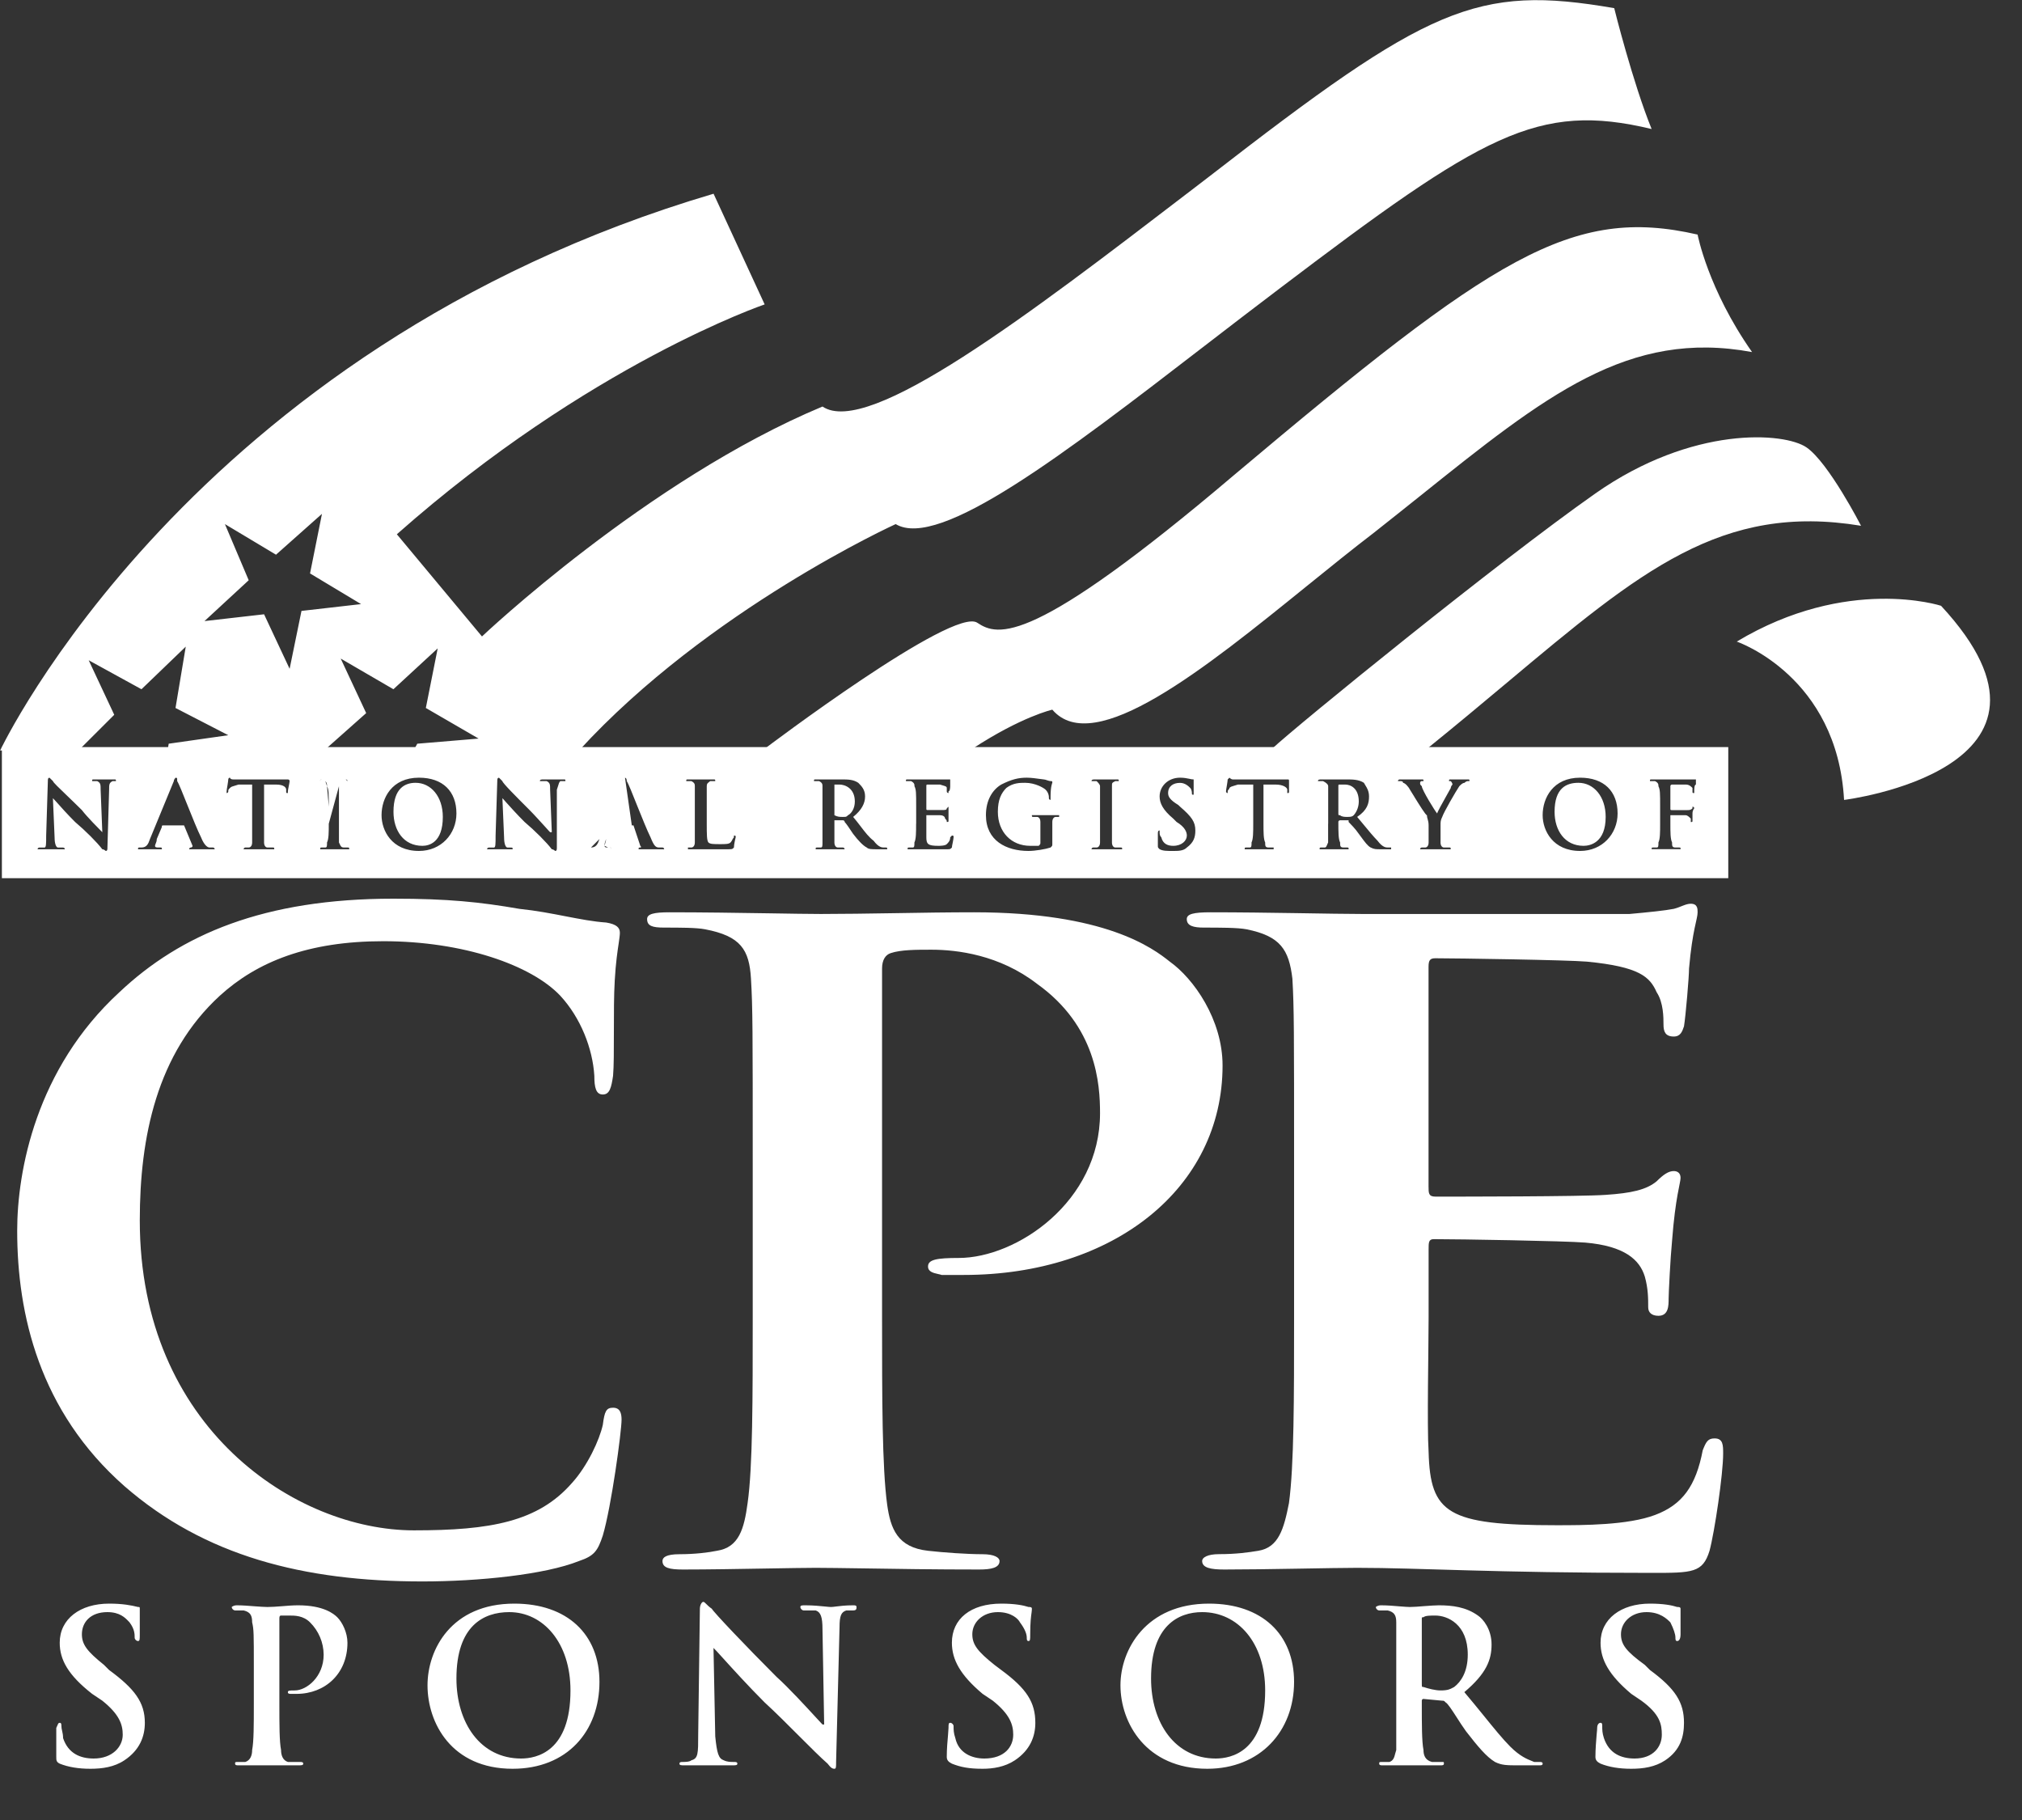
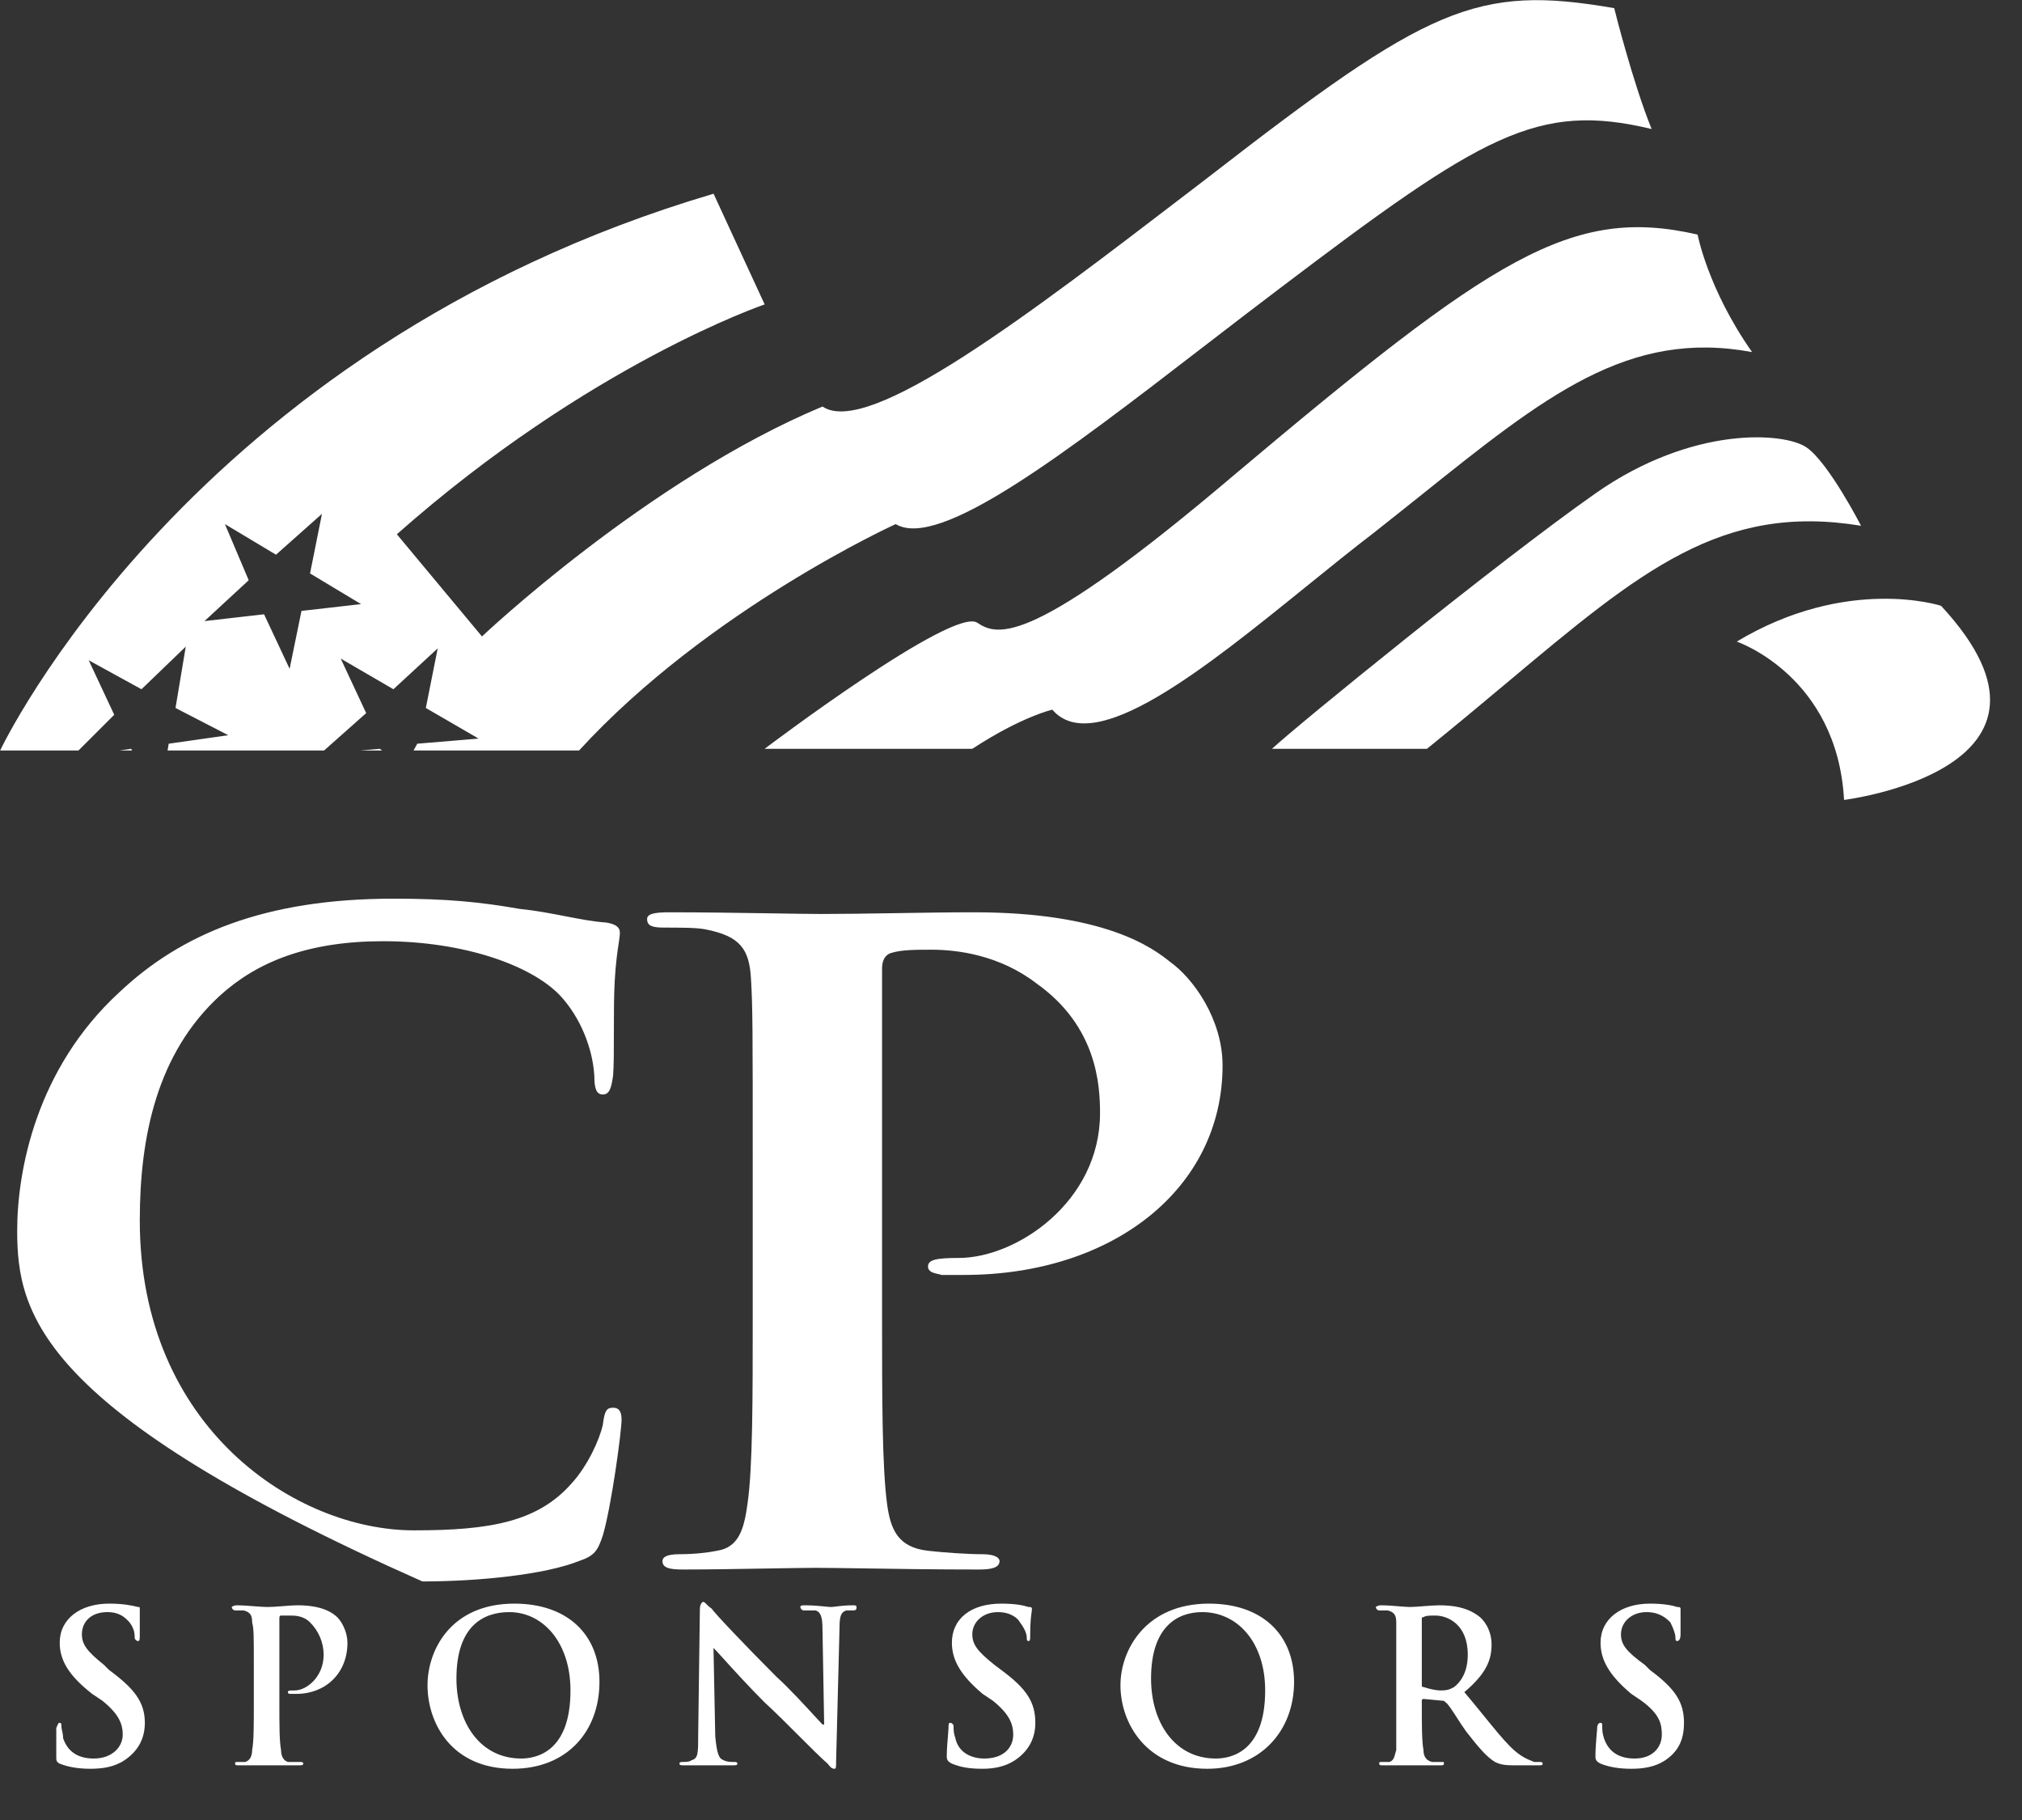
<svg xmlns="http://www.w3.org/2000/svg" width="30" height="27" viewBox="0 0 30 27" fill="none">
  <rect x="0" y="0" width="30" height="27" fill="#333333" stroke="none" />
  <path fill-rule="evenodd" clip-rule="evenodd" d="M24.505 1.914C22.813 1.51 22.004 1.99 18.973 4.289C18.605 4.567 18.239 4.849 17.879 5.126L17.879 5.126C15.795 6.731 13.935 8.162 13.289 7.775C13.289 7.775 10.511 9.038 8.591 11.134H6.136L6.191 11.033L7.101 10.957L6.318 10.503L6.494 9.619L5.837 10.225L5.055 9.77L5.433 10.579L4.808 11.134H2.486L2.503 11.033L3.387 10.907L2.604 10.503L2.756 9.593L2.099 10.225L1.316 9.795L1.695 10.604L1.164 11.134H0.002C0.002 11.134 2.806 5.173 10.587 2.874L11.345 4.516C11.345 4.516 8.743 5.4 5.888 7.926L7.151 9.442C7.151 9.442 9.601 7.118 12.203 6.031C12.883 6.493 15.265 4.668 17.647 2.844L17.938 2.621C21.196 0.095 21.903 -0.233 23.95 0.121C23.949 0.121 24.227 1.232 24.505 1.914ZM1.771 11.134H1.96L1.947 11.109L1.771 11.134ZM5.341 11.134H5.67L5.636 11.109L5.341 11.134ZM21.061 7.365C22.934 5.865 24.16 4.883 25.995 5.223C25.339 4.289 25.187 3.48 25.187 3.48C23.318 3.051 22.156 3.809 18.316 7.042C15.31 9.594 14.805 9.442 14.502 9.24C14.148 8.987 11.344 11.109 11.344 11.109H14.426C15.159 10.629 15.613 10.528 15.613 10.528C16.231 11.249 17.876 9.919 19.393 8.691L19.393 8.691L19.393 8.691C19.735 8.414 20.071 8.143 20.387 7.901C20.622 7.716 20.845 7.537 21.061 7.365ZM21.171 11.109C21.6 10.763 21.992 10.434 22.358 10.128C24.339 8.468 25.544 7.459 27.612 7.8C27.612 7.8 27.132 6.865 26.804 6.638C26.476 6.411 25.111 6.31 23.671 7.32C22.232 8.33 19.251 10.755 18.872 11.109H21.171V11.109ZM28.799 8.987C31.048 11.412 27.36 11.867 27.36 11.867C27.259 10.034 25.785 9.524 25.768 9.518L25.768 9.518C27.41 8.533 28.799 8.987 28.799 8.987ZM10.725 24.597L10.725 24.597L10.725 24.597C10.87 24.757 11.101 25.012 11.344 25.255C11.509 25.406 11.692 25.59 11.859 25.757L11.859 25.757C12.026 25.924 12.178 26.076 12.279 26.164C12.285 26.17 12.291 26.178 12.297 26.186C12.318 26.211 12.341 26.24 12.38 26.24C12.405 26.24 12.405 26.215 12.405 26.139L12.456 24.143C12.456 23.967 12.481 23.916 12.557 23.891H12.658C12.708 23.891 12.708 23.866 12.708 23.84C12.708 23.815 12.683 23.815 12.658 23.815C12.543 23.815 12.46 23.826 12.402 23.833C12.371 23.837 12.347 23.84 12.329 23.84C12.312 23.84 12.282 23.837 12.243 23.833L12.243 23.833H12.243L12.243 23.833L12.243 23.833L12.243 23.833L12.243 23.833C12.17 23.826 12.066 23.815 11.95 23.815C11.9 23.815 11.875 23.815 11.875 23.84C11.875 23.866 11.9 23.891 11.925 23.891H12.102C12.178 23.916 12.203 23.992 12.203 24.169L12.228 25.583H12.203C12.191 25.571 12.158 25.535 12.111 25.484C11.967 25.327 11.693 25.029 11.521 24.876C11.066 24.421 10.587 23.916 10.561 23.866C10.523 23.84 10.498 23.815 10.479 23.796C10.46 23.777 10.447 23.764 10.435 23.764C10.41 23.764 10.384 23.815 10.384 23.866L10.359 25.735C10.359 26.012 10.359 26.088 10.258 26.114C10.233 26.139 10.157 26.139 10.132 26.139C10.106 26.139 10.081 26.139 10.081 26.164C10.081 26.189 10.106 26.189 10.157 26.189H10.864C10.915 26.189 10.94 26.189 10.94 26.164C10.94 26.139 10.915 26.139 10.889 26.139C10.839 26.139 10.789 26.139 10.738 26.114C10.662 26.088 10.637 26.012 10.612 25.76L10.586 24.447C10.61 24.47 10.659 24.524 10.725 24.597ZM1.846 26.114C1.695 26.215 1.518 26.24 1.341 26.24C1.164 26.24 1.013 26.215 0.886 26.164C0.835 26.139 0.835 26.113 0.835 26.063V25.634C0.843 25.619 0.848 25.606 0.852 25.596C0.863 25.57 0.868 25.558 0.886 25.558C0.911 25.558 0.911 25.583 0.911 25.608C0.911 25.631 0.916 25.654 0.922 25.679C0.929 25.709 0.936 25.743 0.936 25.785C1.012 26.012 1.189 26.088 1.391 26.088C1.669 26.088 1.821 25.912 1.821 25.735C1.821 25.583 1.77 25.432 1.518 25.23L1.366 25.128C1.012 24.851 0.886 24.623 0.886 24.37C0.886 24.017 1.189 23.79 1.619 23.79C1.821 23.79 1.947 23.815 2.048 23.84C2.061 23.84 2.067 23.84 2.07 23.843C2.074 23.846 2.074 23.853 2.074 23.866V24.244C2.074 24.32 2.074 24.345 2.048 24.345C2.023 24.345 1.998 24.32 1.998 24.295C1.998 24.244 1.998 24.169 1.922 24.068L1.907 24.052C1.856 23.999 1.777 23.916 1.593 23.916C1.341 23.916 1.215 24.068 1.215 24.244C1.215 24.396 1.291 24.497 1.543 24.699L1.619 24.775C1.998 25.053 2.149 25.255 2.149 25.558C2.149 25.76 2.074 25.962 1.846 26.114ZM3.741 25.962C3.766 25.836 3.766 25.583 3.766 25.28H3.766V24.725C3.766 24.245 3.766 24.169 3.741 24.068C3.741 23.967 3.716 23.916 3.615 23.891H3.488C3.461 23.889 3.44 23.867 3.438 23.84C3.438 23.84 3.463 23.815 3.514 23.815C3.597 23.815 3.696 23.823 3.785 23.83C3.857 23.835 3.923 23.84 3.968 23.84C4.028 23.84 4.1 23.835 4.175 23.829L4.175 23.829L4.175 23.829H4.175H4.175L4.175 23.829L4.175 23.829C4.258 23.822 4.344 23.815 4.423 23.815C4.802 23.815 4.953 23.942 5.004 23.992C5.08 24.068 5.155 24.22 5.155 24.371C5.155 24.826 4.827 25.129 4.398 25.129H4.322C4.297 25.129 4.271 25.129 4.271 25.104C4.271 25.078 4.297 25.078 4.373 25.078C4.549 25.078 4.802 24.876 4.802 24.548C4.801 24.367 4.728 24.195 4.6 24.068C4.499 23.967 4.373 23.967 4.297 23.967H4.17C4.145 23.967 4.145 23.992 4.145 24.017V25.28C4.145 25.583 4.145 25.836 4.17 25.962C4.17 26.038 4.195 26.114 4.271 26.139H4.448C4.473 26.139 4.499 26.139 4.499 26.164C4.499 26.189 4.473 26.189 4.423 26.189H3.539C3.513 26.189 3.488 26.189 3.488 26.164C3.488 26.154 3.488 26.148 3.491 26.145C3.496 26.139 3.508 26.139 3.539 26.139H3.64C3.716 26.114 3.741 26.038 3.741 25.962ZM7.606 26.24C8.414 26.24 8.894 25.684 8.894 24.951C8.894 24.244 8.414 23.79 7.631 23.79C6.696 23.79 6.343 24.472 6.343 25.002C6.343 25.558 6.697 26.24 7.606 26.24ZM6.772 24.901C6.772 25.558 7.126 26.088 7.732 26.088C7.959 26.088 8.465 25.988 8.464 25.078C8.464 24.371 8.06 23.916 7.555 23.916C7.176 23.916 6.772 24.118 6.772 24.901ZM15.058 26.114C14.906 26.215 14.729 26.24 14.578 26.24C14.375 26.24 14.249 26.215 14.123 26.164C14.073 26.139 14.047 26.113 14.047 26.063C14.047 25.948 14.058 25.822 14.066 25.734C14.07 25.687 14.073 25.651 14.073 25.634C14.073 25.583 14.073 25.558 14.098 25.558C14.123 25.558 14.148 25.583 14.148 25.608C14.148 25.659 14.148 25.709 14.174 25.785C14.224 26.012 14.426 26.088 14.603 26.088C14.906 26.088 15.033 25.912 15.033 25.735C15.033 25.583 14.982 25.432 14.73 25.23L14.578 25.128C14.249 24.851 14.123 24.623 14.123 24.37C14.123 24.017 14.401 23.79 14.856 23.79C15.058 23.79 15.184 23.815 15.26 23.84C15.285 23.84 15.31 23.84 15.31 23.866C15.31 23.881 15.308 23.899 15.305 23.924L15.305 23.924C15.297 23.979 15.285 24.07 15.285 24.244C15.285 24.32 15.285 24.345 15.26 24.345C15.234 24.345 15.234 24.32 15.234 24.295C15.234 24.244 15.209 24.169 15.133 24.068C15.108 24.017 15.007 23.916 14.805 23.916C14.578 23.916 14.426 24.068 14.426 24.244C14.426 24.396 14.502 24.497 14.755 24.699L14.856 24.775C15.234 25.053 15.361 25.255 15.361 25.558C15.361 25.76 15.285 25.962 15.058 26.114ZM17.912 26.24C18.695 26.24 19.2 25.684 19.2 24.951C19.2 24.244 18.721 23.79 17.938 23.79C17.003 23.79 16.624 24.472 16.624 25.002C16.624 25.558 17.003 26.24 17.912 26.24ZM17.078 24.901C17.078 25.558 17.432 26.088 18.038 26.088C18.266 26.088 18.771 25.988 18.771 25.078C18.771 24.371 18.367 23.916 17.836 23.916C17.483 23.916 17.078 24.118 17.078 24.901ZM20.716 25.28V25.962C20.71 25.979 20.706 25.996 20.701 26.013C20.687 26.069 20.674 26.119 20.615 26.139H20.514C20.483 26.139 20.471 26.139 20.466 26.145C20.463 26.148 20.463 26.154 20.463 26.164C20.463 26.189 20.489 26.189 20.514 26.189H21.372C21.398 26.189 21.423 26.189 21.423 26.164C21.423 26.152 21.423 26.145 21.42 26.142C21.417 26.139 21.41 26.139 21.398 26.139H21.246C21.145 26.114 21.12 26.038 21.12 25.962C21.095 25.836 21.095 25.583 21.095 25.28V25.23C21.095 25.23 21.095 25.204 21.12 25.204L21.398 25.23C21.409 25.23 21.415 25.23 21.42 25.232C21.428 25.234 21.434 25.24 21.448 25.255C21.48 25.271 21.541 25.366 21.614 25.479L21.614 25.479L21.614 25.479L21.614 25.479L21.614 25.479C21.657 25.546 21.704 25.619 21.751 25.684C21.928 25.912 22.055 26.064 22.181 26.139C22.282 26.189 22.358 26.189 22.534 26.189H22.838C22.863 26.189 22.888 26.189 22.888 26.164C22.888 26.139 22.863 26.139 22.838 26.139H22.762C22.752 26.134 22.741 26.13 22.726 26.124C22.663 26.099 22.552 26.056 22.408 25.912C22.295 25.799 22.162 25.635 22.009 25.446L22.009 25.446C21.921 25.338 21.827 25.222 21.726 25.103C22.055 24.825 22.13 24.623 22.13 24.396C22.13 24.169 22.004 24.017 21.928 23.967C21.751 23.84 21.549 23.815 21.347 23.815C21.297 23.815 21.215 23.821 21.133 23.827L21.133 23.827L21.132 23.827C21.05 23.834 20.969 23.84 20.918 23.84C20.887 23.84 20.834 23.836 20.771 23.831L20.771 23.831C20.683 23.823 20.577 23.815 20.489 23.815C20.438 23.815 20.413 23.84 20.413 23.84C20.413 23.866 20.438 23.891 20.463 23.891H20.589C20.69 23.916 20.716 23.967 20.716 24.068V25.28H20.716ZM21.098 23.995C21.095 23.998 21.095 24.005 21.095 24.017H21.095V24.977C21.095 25.008 21.095 25.02 21.101 25.024C21.105 25.027 21.11 25.027 21.12 25.027C21.196 25.052 21.297 25.078 21.373 25.078C21.481 25.078 21.515 25.059 21.554 25.038C21.561 25.035 21.568 25.031 21.575 25.027C21.676 24.951 21.777 24.8 21.777 24.547C21.777 24.093 21.474 23.967 21.297 23.967C21.221 23.967 21.146 23.967 21.12 23.992C21.107 23.992 21.101 23.992 21.098 23.995ZM24.202 26.24C24.379 26.24 24.555 26.215 24.707 26.114C24.934 25.962 24.985 25.76 24.985 25.558C24.985 25.255 24.858 25.053 24.48 24.775L24.404 24.699C24.126 24.497 24.05 24.396 24.05 24.244C24.05 24.068 24.202 23.916 24.429 23.916C24.631 23.916 24.732 24.017 24.783 24.068C24.833 24.169 24.858 24.244 24.858 24.295C24.858 24.32 24.858 24.345 24.884 24.345C24.909 24.345 24.934 24.32 24.934 24.244V23.866C24.934 23.84 24.909 23.84 24.884 23.84C24.808 23.815 24.682 23.79 24.48 23.79C24.05 23.79 23.747 24.017 23.747 24.37C23.747 24.623 23.873 24.851 24.202 25.128L24.353 25.23C24.631 25.432 24.656 25.583 24.656 25.735C24.656 25.912 24.53 26.088 24.252 26.088C24.05 26.088 23.873 26.012 23.797 25.785C23.772 25.709 23.772 25.659 23.772 25.608C23.772 25.583 23.772 25.558 23.747 25.558C23.722 25.558 23.697 25.583 23.697 25.634C23.697 25.651 23.694 25.687 23.689 25.734L23.689 25.734C23.682 25.822 23.671 25.948 23.671 26.063C23.671 26.113 23.697 26.139 23.747 26.164C23.873 26.215 24.025 26.24 24.202 26.24ZM3.69 8.608L3.034 9.214L3.918 9.113L4.297 9.922L4.473 9.063L5.357 8.962L4.6 8.507L4.777 7.623L4.095 8.229L3.337 7.775L3.69 8.608Z" fill="white" />
-   <path fill-rule="evenodd" clip-rule="evenodd" d="M25.642 11.083H0.028V13.028H25.642V11.083ZM3.741 12.498V12.22V11.639H3.539C3.516 11.646 3.499 11.652 3.484 11.656C3.448 11.666 3.43 11.671 3.413 11.689C3.398 11.704 3.392 11.71 3.389 11.717C3.387 11.723 3.387 11.729 3.387 11.74C3.387 11.74 3.387 11.765 3.362 11.765V11.74C3.362 11.727 3.368 11.689 3.375 11.651L3.375 11.651L3.375 11.651L3.375 11.651C3.381 11.613 3.387 11.575 3.387 11.563C3.387 11.563 3.387 11.537 3.413 11.537C3.413 11.537 3.413 11.563 3.463 11.563H4.271C4.271 11.563 4.297 11.563 4.297 11.588C4.297 11.601 4.29 11.632 4.284 11.664C4.278 11.695 4.271 11.727 4.271 11.74V11.765C4.259 11.765 4.252 11.765 4.249 11.762C4.246 11.759 4.246 11.752 4.246 11.74V11.714C4.246 11.689 4.221 11.639 4.095 11.639H3.918V12.498C3.918 12.548 3.943 12.573 3.968 12.573H4.044C4.069 12.573 4.069 12.573 4.069 12.599H3.615C3.615 12.573 3.64 12.573 3.64 12.573H3.69C3.716 12.573 3.741 12.548 3.741 12.498ZM2.731 12.245L2.857 12.548C2.857 12.573 2.832 12.573 2.832 12.573C2.832 12.573 2.806 12.573 2.806 12.599H3.185C3.185 12.573 3.16 12.573 3.16 12.573H3.109C3.084 12.573 3.033 12.548 2.983 12.422C2.932 12.321 2.856 12.131 2.786 11.957L2.786 11.957L2.786 11.957L2.786 11.957L2.786 11.957L2.786 11.957L2.786 11.957L2.786 11.957C2.717 11.784 2.654 11.626 2.629 11.588C2.629 11.557 2.629 11.545 2.623 11.541C2.62 11.538 2.614 11.538 2.604 11.538C2.604 11.538 2.579 11.563 2.579 11.588L2.225 12.447C2.2 12.523 2.174 12.573 2.098 12.573H2.073C2.061 12.573 2.054 12.573 2.051 12.577C2.048 12.58 2.048 12.586 2.048 12.599H2.402C2.402 12.586 2.402 12.58 2.398 12.576C2.395 12.573 2.389 12.573 2.376 12.573H2.351C2.326 12.573 2.3 12.573 2.3 12.548C2.3 12.538 2.305 12.527 2.31 12.515C2.317 12.498 2.326 12.477 2.326 12.447L2.401 12.27C2.401 12.258 2.401 12.251 2.405 12.248C2.408 12.245 2.414 12.245 2.427 12.245H2.731ZM0.836 11.896L0.836 11.896L0.836 11.896L0.836 11.896C0.898 11.966 1.006 12.087 1.114 12.194C1.265 12.321 1.442 12.498 1.518 12.599C1.544 12.599 1.569 12.624 1.569 12.624C1.594 12.624 1.594 12.599 1.594 12.573L1.619 11.715C1.619 11.639 1.619 11.614 1.67 11.588H1.72C1.72 11.576 1.72 11.57 1.717 11.566C1.714 11.563 1.708 11.563 1.695 11.563H1.392C1.379 11.563 1.373 11.563 1.37 11.566C1.367 11.57 1.367 11.576 1.367 11.588H1.442C1.493 11.614 1.493 11.639 1.493 11.715L1.518 12.346L1.514 12.342L1.514 12.342C1.476 12.304 1.288 12.115 1.215 12.018C1.139 11.942 1.06 11.867 0.991 11.8L0.991 11.8C0.875 11.689 0.786 11.604 0.786 11.588L0.735 11.538C0.71 11.538 0.71 11.563 0.71 11.588L0.685 12.397C0.685 12.523 0.685 12.574 0.659 12.574H0.583C0.583 12.574 0.558 12.574 0.558 12.599H0.962C0.962 12.574 0.937 12.574 0.937 12.574H0.861C0.835 12.574 0.81 12.523 0.81 12.422L0.785 11.841C0.793 11.848 0.811 11.868 0.836 11.896ZM4.878 12.22C4.878 12.346 4.878 12.447 4.852 12.498C4.852 12.548 4.852 12.573 4.827 12.573H4.777C4.764 12.573 4.757 12.573 4.754 12.576C4.751 12.58 4.751 12.586 4.751 12.599H5.181C5.181 12.586 5.181 12.579 5.178 12.576C5.174 12.573 5.168 12.573 5.155 12.573H5.105C5.064 12.573 5.056 12.556 5.041 12.523L5.041 12.523C5.038 12.515 5.034 12.507 5.029 12.498V11.967V11.664M4.878 12.22V11.967V12.22ZM4.878 11.967C4.878 11.765 4.878 11.714 4.852 11.664L4.878 11.967ZM4.852 11.664C4.852 11.639 4.852 11.614 4.827 11.588L4.852 11.664ZM4.827 11.588H4.751H4.827ZM4.751 11.588C4.751 11.576 4.751 11.569 4.754 11.566L4.751 11.588ZM4.754 11.566C4.757 11.563 4.764 11.563 4.777 11.563L4.754 11.566ZM4.777 11.563H5.13H4.777ZM5.13 11.563C5.13 11.563 5.156 11.563 5.156 11.588L5.13 11.563ZM5.156 11.588H5.08H5.156ZM5.08 11.588C5.073 11.595 5.066 11.6 5.06 11.605L5.08 11.588ZM6.772 12.068C6.772 12.371 6.545 12.624 6.216 12.624C5.812 12.624 5.661 12.321 5.661 12.093C5.661 11.841 5.812 11.537 6.216 11.537C6.57 11.537 6.772 11.74 6.772 12.068ZM6.267 12.548C5.989 12.548 5.838 12.321 5.838 12.043C5.838 11.689 6.014 11.613 6.166 11.613C6.393 11.613 6.57 11.816 6.57 12.119C6.57 12.498 6.368 12.548 6.267 12.548ZM7.506 11.899C7.48 11.869 7.462 11.848 7.454 11.841L7.479 12.422C7.479 12.523 7.504 12.574 7.53 12.574H7.58C7.593 12.574 7.599 12.574 7.602 12.577C7.606 12.58 7.606 12.586 7.606 12.599H7.227C7.227 12.574 7.252 12.574 7.252 12.574H7.328C7.353 12.574 7.353 12.523 7.353 12.397L7.378 11.588C7.378 11.563 7.378 11.538 7.404 11.538L7.454 11.588C7.454 11.614 7.656 11.816 7.858 12.018C7.926 12.086 8.028 12.2 8.096 12.274C8.129 12.311 8.153 12.338 8.162 12.346H8.187L8.162 11.715C8.162 11.639 8.162 11.614 8.111 11.588H8.01C8.01 11.563 8.035 11.563 8.061 11.563H8.364C8.376 11.563 8.383 11.563 8.386 11.566C8.389 11.57 8.389 11.576 8.389 11.588H8.313C8.295 11.606 8.29 11.624 8.28 11.66L8.28 11.66C8.275 11.675 8.27 11.692 8.262 11.715V12.573C8.262 12.599 8.262 12.624 8.237 12.624C8.237 12.624 8.212 12.599 8.187 12.599C8.111 12.498 7.934 12.321 7.783 12.194C7.676 12.088 7.569 11.969 7.506 11.899L7.506 11.899ZM9.374 12.245H9.399L9.5 12.548C9.526 12.573 9.5 12.573 9.5 12.573C9.488 12.573 9.482 12.573 9.478 12.576C9.475 12.58 9.475 12.586 9.475 12.599H9.854C9.854 12.573 9.829 12.573 9.829 12.573H9.778C9.728 12.573 9.703 12.548 9.652 12.422C9.602 12.321 9.526 12.132 9.456 11.958L9.456 11.958C9.387 11.784 9.324 11.626 9.299 11.588C9.299 11.538 9.273 11.538 9.273 11.538M9.374 12.245H9.071H9.374ZM9.071 12.245V12.27V12.245ZM9.071 12.27L8.995 12.447L9.071 12.27ZM8.995 12.447C8.97 12.498 8.97 12.523 8.97 12.548L8.995 12.447ZM8.97 12.548C8.97 12.573 8.995 12.573 9.021 12.573L8.97 12.548ZM9.021 12.573H9.046H9.021ZM9.046 12.573C9.058 12.573 9.065 12.573 9.068 12.576L9.046 12.573ZM9.068 12.576C9.071 12.58 9.071 12.586 9.071 12.599L9.068 12.576ZM9.071 12.599H8.717H9.071ZM8.717 12.599V12.573V12.599ZM8.717 12.573H8.768H8.717ZM8.768 12.573C8.844 12.573 8.869 12.523 8.894 12.447L8.768 12.573ZM8.894 12.447L9.223 11.588L8.894 12.447ZM9.223 11.588C9.232 11.579 9.238 11.569 9.243 11.561L9.223 11.588ZM10.486 11.664V11.967V12.22C10.486 12.371 10.486 12.472 10.511 12.498C10.536 12.523 10.587 12.523 10.688 12.523C10.763 12.523 10.814 12.523 10.839 12.498C10.852 12.485 10.858 12.472 10.864 12.46C10.871 12.447 10.877 12.434 10.889 12.422V12.396C10.902 12.396 10.909 12.396 10.912 12.4C10.915 12.403 10.915 12.409 10.915 12.422C10.915 12.422 10.889 12.523 10.889 12.573C10.864 12.599 10.864 12.599 10.789 12.599H10.207V12.573H10.258C10.283 12.573 10.309 12.548 10.309 12.498V11.664C10.309 11.639 10.309 11.614 10.258 11.588H10.182C10.182 11.576 10.182 11.569 10.185 11.566C10.189 11.563 10.195 11.563 10.207 11.563H10.586C10.599 11.563 10.605 11.563 10.608 11.566C10.612 11.569 10.612 11.576 10.612 11.588H10.536C10.529 11.595 10.523 11.6 10.516 11.605C10.499 11.617 10.486 11.627 10.486 11.664ZM12.203 12.22V12.498C12.203 12.548 12.203 12.573 12.178 12.573H12.127C12.115 12.573 12.108 12.573 12.105 12.576C12.102 12.579 12.102 12.586 12.102 12.599H12.531C12.531 12.573 12.506 12.573 12.506 12.573H12.431C12.405 12.573 12.38 12.548 12.38 12.498V12.194V12.169H12.506C12.506 12.169 12.532 12.169 12.532 12.194C12.557 12.22 12.607 12.294 12.657 12.37L12.657 12.37L12.657 12.37L12.658 12.371C12.734 12.472 12.809 12.548 12.86 12.573C12.885 12.599 12.936 12.599 13.012 12.599H13.163V12.599C13.163 12.586 13.163 12.579 13.16 12.576C13.157 12.573 13.151 12.573 13.138 12.573H13.113C13.088 12.573 13.037 12.573 12.961 12.472C12.893 12.421 12.837 12.348 12.769 12.259L12.769 12.259C12.736 12.216 12.7 12.169 12.658 12.119C12.784 12.018 12.835 11.917 12.835 11.816C12.835 11.714 12.784 11.664 12.734 11.613C12.658 11.563 12.582 11.563 12.481 11.563H12.102C12.089 11.563 12.083 11.563 12.08 11.566C12.077 11.569 12.077 11.576 12.077 11.588H12.153C12.203 11.613 12.203 11.639 12.203 11.664V12.22H12.203ZM12.38 11.639V11.664H12.38V12.094C12.43 12.119 12.455 12.119 12.506 12.119C12.535 12.119 12.547 12.119 12.557 12.114C12.565 12.111 12.571 12.104 12.582 12.094L12.582 12.094C12.633 12.068 12.683 11.992 12.683 11.891C12.683 11.689 12.531 11.639 12.456 11.639H12.38ZM13.592 12.22C13.592 12.346 13.592 12.447 13.567 12.498C13.567 12.548 13.567 12.573 13.542 12.573H13.492C13.479 12.573 13.473 12.573 13.469 12.576C13.466 12.579 13.466 12.586 13.466 12.599H14.047C14.098 12.599 14.098 12.599 14.123 12.573C14.123 12.561 14.129 12.529 14.136 12.498L14.136 12.498L14.136 12.498C14.142 12.466 14.148 12.434 14.148 12.422C14.148 12.409 14.148 12.403 14.145 12.4C14.142 12.396 14.136 12.396 14.123 12.396L14.098 12.422C14.098 12.472 14.072 12.498 14.047 12.523C14.022 12.548 13.946 12.548 13.921 12.548C13.77 12.548 13.744 12.523 13.744 12.422V12.094H13.947C13.997 12.094 14.022 12.119 14.022 12.144C14.037 12.159 14.043 12.165 14.045 12.172C14.047 12.178 14.047 12.184 14.047 12.194C14.073 12.194 14.073 12.194 14.073 12.169V12.093V11.992V11.967L14.047 11.992C14.047 12.017 14.022 12.017 13.972 12.017H13.77C13.757 12.017 13.751 12.017 13.748 12.014C13.744 12.011 13.744 12.005 13.744 11.992V11.664C13.744 11.651 13.744 11.645 13.748 11.642C13.751 11.639 13.757 11.639 13.77 11.639H13.947C13.964 11.645 13.979 11.649 13.992 11.653L13.992 11.653L13.992 11.653C14.033 11.665 14.047 11.67 14.047 11.689V11.74C14.047 11.765 14.073 11.765 14.073 11.765V11.74C14.098 11.74 14.098 11.664 14.098 11.664V11.563H14.073H13.467C13.454 11.563 13.448 11.563 13.444 11.566C13.441 11.569 13.441 11.576 13.441 11.588H13.517C13.568 11.614 13.568 11.639 13.568 11.664C13.593 11.714 13.593 11.765 13.593 11.967V12.22H13.592ZM15.613 12.194V12.371H15.613V12.523C15.613 12.548 15.613 12.548 15.587 12.573C15.512 12.598 15.36 12.624 15.259 12.624C14.931 12.624 14.628 12.472 14.628 12.093C14.628 11.866 14.729 11.714 14.855 11.639C15.006 11.563 15.107 11.537 15.234 11.537C15.301 11.537 15.38 11.549 15.432 11.556C15.458 11.56 15.478 11.563 15.486 11.563C15.499 11.563 15.518 11.569 15.537 11.576C15.556 11.582 15.575 11.588 15.587 11.588C15.6 11.588 15.606 11.588 15.61 11.591C15.613 11.595 15.613 11.601 15.613 11.613C15.613 11.613 15.587 11.664 15.587 11.816V11.866C15.562 11.866 15.562 11.841 15.562 11.841C15.565 11.793 15.546 11.747 15.512 11.714C15.486 11.689 15.36 11.613 15.209 11.613C15.133 11.613 15.032 11.613 14.931 11.689C14.855 11.765 14.805 11.866 14.805 12.043C14.805 12.346 15.007 12.548 15.285 12.548H15.411C15.425 12.534 15.432 12.527 15.434 12.52C15.436 12.515 15.436 12.508 15.436 12.498V12.194C15.436 12.144 15.411 12.119 15.386 12.119H15.335C15.31 12.119 15.31 12.119 15.31 12.093H15.714V12.119H15.664C15.639 12.119 15.613 12.144 15.613 12.194ZM16.321 12.22V12.498C16.321 12.548 16.295 12.573 16.27 12.573H16.22C16.22 12.573 16.195 12.573 16.195 12.599H16.649C16.649 12.586 16.649 12.579 16.646 12.576C16.643 12.573 16.637 12.573 16.624 12.573H16.548C16.523 12.573 16.498 12.548 16.498 12.498V11.967V11.664C16.498 11.64 16.498 11.627 16.503 11.618C16.509 11.608 16.522 11.601 16.548 11.588H16.599C16.599 11.576 16.599 11.569 16.595 11.566C16.592 11.563 16.586 11.563 16.573 11.563H16.245C16.22 11.563 16.195 11.563 16.195 11.588H16.27C16.296 11.614 16.321 11.639 16.321 11.664V12.22ZM17.609 12.573C17.558 12.624 17.482 12.624 17.407 12.624C17.306 12.624 17.255 12.624 17.205 12.598C17.179 12.573 17.179 12.573 17.179 12.548V12.371C17.179 12.346 17.179 12.32 17.205 12.32V12.346C17.205 12.371 17.205 12.396 17.23 12.422C17.255 12.523 17.331 12.548 17.407 12.548C17.533 12.548 17.609 12.472 17.609 12.396C17.609 12.346 17.583 12.27 17.457 12.194L17.407 12.144C17.255 12.017 17.205 11.916 17.205 11.815C17.205 11.664 17.331 11.537 17.508 11.537C17.567 11.537 17.609 11.546 17.644 11.553C17.668 11.559 17.689 11.563 17.71 11.563V11.765V11.79C17.697 11.79 17.691 11.79 17.688 11.787C17.684 11.784 17.684 11.778 17.684 11.765C17.684 11.765 17.684 11.714 17.659 11.689C17.634 11.664 17.583 11.614 17.508 11.614C17.407 11.614 17.331 11.664 17.331 11.765C17.331 11.816 17.356 11.866 17.482 11.942L17.508 11.967C17.684 12.119 17.735 12.194 17.735 12.321C17.735 12.422 17.71 12.498 17.609 12.573ZM18.594 12.22C18.594 12.346 18.594 12.447 18.569 12.498C18.569 12.548 18.569 12.573 18.543 12.573H18.493C18.48 12.573 18.474 12.573 18.471 12.576C18.467 12.58 18.467 12.586 18.467 12.599H18.897V12.573H18.822C18.771 12.573 18.771 12.548 18.771 12.498C18.746 12.447 18.746 12.346 18.746 12.22V11.639H18.923C19.049 11.639 19.099 11.689 19.099 11.714V11.765C19.112 11.765 19.118 11.765 19.121 11.762C19.125 11.759 19.125 11.752 19.125 11.74V11.588C19.125 11.575 19.125 11.569 19.121 11.566C19.118 11.563 19.112 11.563 19.099 11.563H18.291C18.266 11.563 18.241 11.537 18.241 11.537L18.215 11.563C18.215 11.575 18.209 11.613 18.203 11.651L18.203 11.651V11.651L18.203 11.651L18.203 11.651C18.196 11.689 18.19 11.727 18.19 11.74C18.19 11.74 18.19 11.765 18.215 11.765V11.74C18.215 11.727 18.222 11.721 18.228 11.714C18.234 11.708 18.241 11.702 18.241 11.689C18.259 11.671 18.276 11.666 18.312 11.656L18.312 11.656L18.312 11.656C18.327 11.651 18.345 11.646 18.367 11.639H18.594V12.22H18.594ZM19.705 12.498V12.22H19.706V11.664C19.706 11.639 19.681 11.613 19.63 11.588H19.554C19.554 11.563 19.579 11.563 19.605 11.563H19.984C20.06 11.563 20.161 11.563 20.236 11.613C20.242 11.625 20.25 11.637 20.257 11.649L20.257 11.649L20.257 11.649C20.283 11.69 20.312 11.738 20.312 11.816C20.312 11.917 20.287 12.018 20.136 12.119L20.212 12.21L20.212 12.21L20.212 12.21C20.303 12.321 20.379 12.412 20.438 12.472C20.514 12.573 20.565 12.573 20.59 12.573H20.64V12.599H20.489C20.413 12.599 20.388 12.599 20.337 12.573C20.294 12.552 20.251 12.493 20.192 12.413L20.161 12.371C20.11 12.295 20.034 12.22 20.009 12.194V12.169H19.883C19.883 12.169 19.857 12.169 19.857 12.194C19.857 12.346 19.857 12.447 19.883 12.498C19.883 12.548 19.883 12.573 19.933 12.573H19.984C19.996 12.573 20.003 12.573 20.006 12.576C20.009 12.579 20.009 12.586 20.009 12.599H19.579C19.579 12.586 19.579 12.58 19.582 12.576C19.586 12.573 19.592 12.573 19.605 12.573H19.655C19.673 12.573 19.678 12.56 19.689 12.535L19.689 12.535L19.689 12.535C19.693 12.524 19.698 12.512 19.705 12.498ZM19.857 11.664C19.857 11.651 19.857 11.645 19.86 11.642C19.863 11.639 19.87 11.639 19.882 11.639H19.958C20.034 11.639 20.16 11.689 20.16 11.891C20.16 11.992 20.11 12.068 20.084 12.094C20.059 12.119 20.034 12.119 19.983 12.119C19.958 12.119 19.908 12.119 19.882 12.094C19.869 12.094 19.863 12.094 19.86 12.09C19.857 12.087 19.857 12.081 19.857 12.068V11.664H19.857ZM21.196 12.498V12.371H21.196V12.245C21.196 12.204 21.189 12.177 21.182 12.153C21.176 12.134 21.171 12.116 21.171 12.094C21.153 12.094 21.055 11.935 20.983 11.819L20.983 11.819L20.983 11.818L20.983 11.818C20.956 11.774 20.932 11.736 20.919 11.715C20.893 11.664 20.843 11.614 20.817 11.614C20.817 11.588 20.792 11.588 20.767 11.588H20.741C20.741 11.563 20.767 11.563 20.767 11.563H21.095C21.108 11.563 21.114 11.563 21.117 11.566C21.12 11.57 21.12 11.576 21.12 11.588H21.095C21.07 11.588 21.07 11.614 21.07 11.614C21.07 11.624 21.07 11.631 21.072 11.636C21.075 11.644 21.081 11.65 21.095 11.664C21.095 11.715 21.297 12.043 21.323 12.068C21.323 12.051 21.407 11.9 21.468 11.792C21.495 11.744 21.517 11.705 21.525 11.69C21.525 11.664 21.55 11.639 21.55 11.639C21.55 11.614 21.525 11.588 21.525 11.588H21.499C21.499 11.576 21.499 11.57 21.502 11.566C21.505 11.563 21.512 11.563 21.525 11.563H21.777C21.79 11.563 21.796 11.563 21.799 11.566C21.802 11.57 21.802 11.576 21.802 11.588H21.777C21.777 11.588 21.752 11.588 21.727 11.614C21.701 11.614 21.676 11.639 21.651 11.664L21.651 11.664L21.651 11.664C21.6 11.74 21.424 12.043 21.398 12.119C21.373 12.169 21.373 12.195 21.373 12.245V12.498C21.373 12.548 21.398 12.573 21.423 12.573H21.499C21.512 12.573 21.518 12.573 21.521 12.576C21.524 12.58 21.524 12.586 21.524 12.599H21.07C21.07 12.573 21.095 12.573 21.095 12.573H21.146C21.171 12.573 21.196 12.548 21.196 12.498ZM23.444 12.624C23.772 12.624 24 12.371 24 12.068C24 11.74 23.798 11.537 23.444 11.537C23.04 11.537 22.888 11.841 22.888 12.093C22.888 12.321 23.04 12.624 23.444 12.624ZM23.065 12.043C23.065 12.321 23.217 12.548 23.495 12.548C23.596 12.548 23.823 12.498 23.823 12.119C23.823 11.816 23.646 11.613 23.419 11.613C23.242 11.613 23.065 11.689 23.065 12.043ZM24.783 12.094H25.01C25.035 12.094 25.06 12.118 25.084 12.142L25.086 12.144V12.195C25.099 12.195 25.105 12.195 25.108 12.191C25.111 12.188 25.111 12.182 25.111 12.169V12.068C25.111 12.018 25.137 11.992 25.137 11.992C25.137 11.967 25.111 11.967 25.111 11.967V11.992C25.086 12.018 25.061 12.018 25.036 12.018H24.808C24.795 12.018 24.789 12.018 24.786 12.014C24.783 12.011 24.783 12.005 24.783 11.992V11.664C24.783 11.639 24.808 11.639 24.808 11.639H25.01C25.061 11.639 25.086 11.664 25.111 11.689V11.74C25.111 11.765 25.111 11.765 25.137 11.765V11.74C25.137 11.714 25.137 11.639 25.162 11.639V11.563H24.505C24.493 11.563 24.486 11.563 24.483 11.566C24.48 11.569 24.48 11.575 24.48 11.588H24.555C24.606 11.613 24.606 11.639 24.606 11.664C24.631 11.714 24.631 11.765 24.631 11.967V12.22C24.631 12.346 24.631 12.447 24.606 12.497C24.606 12.548 24.606 12.573 24.581 12.573H24.53C24.505 12.573 24.505 12.573 24.505 12.598H24.935C24.935 12.586 24.935 12.579 24.931 12.576C24.928 12.573 24.922 12.573 24.909 12.573H24.859C24.808 12.573 24.808 12.548 24.808 12.497C24.783 12.447 24.783 12.346 24.783 12.22V12.094Z" fill="white" />
-   <path fill-rule="evenodd" clip-rule="evenodd" d="M8.591 23.158C8.086 23.36 7.101 23.461 6.267 23.461C4.499 23.461 3.034 23.082 1.846 22.047C0.583 20.935 0.255 19.495 0.255 18.258C0.255 17.374 0.533 15.858 1.77 14.721C2.679 13.862 3.917 13.332 5.837 13.332C6.645 13.332 7.125 13.382 7.706 13.483C7.958 13.509 8.184 13.553 8.395 13.594C8.608 13.635 8.804 13.673 8.995 13.686C9.146 13.711 9.197 13.761 9.197 13.837C9.197 13.876 9.189 13.926 9.179 13.997C9.162 14.111 9.136 14.28 9.121 14.544C9.108 14.759 9.108 15.043 9.108 15.308C9.108 15.574 9.108 15.82 9.096 15.959C9.07 16.136 9.045 16.237 8.944 16.237C8.843 16.237 8.818 16.136 8.818 15.959C8.793 15.555 8.616 15.1 8.313 14.772C7.883 14.317 6.873 13.963 5.686 13.963C4.574 13.963 3.816 14.266 3.261 14.772C2.326 15.63 2.074 16.868 2.074 18.106C2.074 21.188 4.397 22.703 6.141 22.703C7.277 22.703 7.985 22.577 8.49 21.996C8.717 21.744 8.894 21.364 8.944 21.137C8.97 20.935 8.995 20.884 9.096 20.884C9.197 20.884 9.222 20.96 9.222 21.061C9.222 21.238 9.071 22.35 8.944 22.779C8.869 23.006 8.818 23.082 8.591 23.158ZM11.092 22.299C11.168 21.769 11.168 20.733 11.168 19.546V17.272C11.168 15.302 11.168 14.948 11.142 14.519C11.117 14.089 10.991 13.887 10.46 13.786C10.334 13.761 10.081 13.761 9.854 13.761C9.677 13.761 9.601 13.736 9.601 13.634C9.601 13.559 9.703 13.534 9.93 13.534C10.415 13.534 10.952 13.542 11.4 13.549C11.722 13.554 11.999 13.559 12.178 13.559C12.5 13.559 12.883 13.553 13.274 13.547C13.679 13.54 14.091 13.534 14.451 13.534C16.397 13.534 17.104 14.064 17.356 14.266C17.71 14.518 18.139 15.125 18.139 15.807C18.139 17.625 16.523 18.914 14.3 18.914H13.971C13.955 18.908 13.936 18.904 13.916 18.9C13.846 18.884 13.769 18.866 13.769 18.788C13.769 18.687 13.896 18.662 14.224 18.662C15.083 18.662 16.321 17.828 16.321 16.514C16.321 16.085 16.27 15.226 15.386 14.595C14.83 14.165 14.199 14.089 13.82 14.089C13.592 14.089 13.365 14.089 13.214 14.14C13.138 14.165 13.087 14.241 13.087 14.367V19.546C13.087 20.733 13.087 21.769 13.163 22.324C13.213 22.678 13.315 22.956 13.769 23.006C13.997 23.032 14.35 23.057 14.578 23.057C14.755 23.057 14.83 23.108 14.83 23.158C14.83 23.259 14.704 23.284 14.527 23.284C13.89 23.284 13.271 23.275 12.796 23.267C12.499 23.263 12.258 23.259 12.102 23.259C11.951 23.259 11.684 23.264 11.378 23.269C10.97 23.276 10.493 23.284 10.132 23.284C9.93 23.284 9.829 23.259 9.829 23.158C9.829 23.107 9.879 23.057 10.081 23.057C10.309 23.057 10.511 23.032 10.637 23.006C10.965 22.956 11.041 22.678 11.092 22.299Z" fill="white" />
-   <path d="M19.2 19.545C19.2 20.732 19.2 21.743 19.124 22.299C19.049 22.678 18.973 22.956 18.67 23.006C18.518 23.031 18.341 23.056 18.089 23.056C17.912 23.056 17.836 23.107 17.836 23.157C17.836 23.259 17.962 23.284 18.164 23.284C18.796 23.284 19.781 23.259 20.135 23.259C21.07 23.259 22.13 23.334 24.505 23.334C25.111 23.334 25.263 23.334 25.364 23.006C25.439 22.728 25.566 21.869 25.566 21.566C25.566 21.44 25.566 21.339 25.439 21.339C25.339 21.339 25.313 21.389 25.263 21.515C25.162 22.046 24.959 22.324 24.555 22.475C24.151 22.627 23.494 22.627 23.09 22.627C21.474 22.627 21.221 22.45 21.196 21.541C21.171 21.162 21.196 19.975 21.196 19.545V18.535C21.196 18.434 21.196 18.383 21.272 18.383C21.65 18.383 23.216 18.409 23.52 18.434C24.101 18.484 24.328 18.687 24.404 18.939C24.454 19.116 24.454 19.267 24.454 19.394C24.454 19.47 24.505 19.52 24.606 19.52C24.757 19.52 24.757 19.368 24.757 19.267C24.757 19.192 24.783 18.661 24.808 18.408C24.858 17.752 24.934 17.55 24.934 17.474C24.934 17.398 24.884 17.373 24.833 17.373C24.757 17.373 24.681 17.423 24.58 17.524C24.429 17.651 24.201 17.701 23.823 17.726C23.469 17.752 21.65 17.752 21.297 17.752C21.195 17.752 21.195 17.701 21.195 17.6V14.342C21.195 14.241 21.221 14.216 21.297 14.216C21.6 14.216 23.267 14.241 23.545 14.266C24.328 14.342 24.479 14.493 24.58 14.721C24.681 14.872 24.681 15.099 24.681 15.2C24.681 15.302 24.707 15.377 24.833 15.377C24.934 15.377 24.959 15.302 24.985 15.226C25.01 15.074 25.06 14.493 25.06 14.367C25.111 13.786 25.187 13.635 25.187 13.534C25.187 13.483 25.187 13.407 25.085 13.407C25.01 13.407 24.934 13.458 24.833 13.483C24.707 13.508 24.454 13.534 24.176 13.559H20.21C19.781 13.559 18.796 13.534 17.962 13.534C17.709 13.534 17.608 13.559 17.608 13.635C17.608 13.736 17.709 13.761 17.861 13.761C18.088 13.761 18.366 13.761 18.493 13.786C18.998 13.887 19.124 14.089 19.175 14.519C19.2 14.948 19.2 15.302 19.2 17.272V19.545H19.2Z" fill="white" />
+   <path fill-rule="evenodd" clip-rule="evenodd" d="M8.591 23.158C8.086 23.36 7.101 23.461 6.267 23.461C0.583 20.935 0.255 19.495 0.255 18.258C0.255 17.374 0.533 15.858 1.77 14.721C2.679 13.862 3.917 13.332 5.837 13.332C6.645 13.332 7.125 13.382 7.706 13.483C7.958 13.509 8.184 13.553 8.395 13.594C8.608 13.635 8.804 13.673 8.995 13.686C9.146 13.711 9.197 13.761 9.197 13.837C9.197 13.876 9.189 13.926 9.179 13.997C9.162 14.111 9.136 14.28 9.121 14.544C9.108 14.759 9.108 15.043 9.108 15.308C9.108 15.574 9.108 15.82 9.096 15.959C9.07 16.136 9.045 16.237 8.944 16.237C8.843 16.237 8.818 16.136 8.818 15.959C8.793 15.555 8.616 15.1 8.313 14.772C7.883 14.317 6.873 13.963 5.686 13.963C4.574 13.963 3.816 14.266 3.261 14.772C2.326 15.63 2.074 16.868 2.074 18.106C2.074 21.188 4.397 22.703 6.141 22.703C7.277 22.703 7.985 22.577 8.49 21.996C8.717 21.744 8.894 21.364 8.944 21.137C8.97 20.935 8.995 20.884 9.096 20.884C9.197 20.884 9.222 20.96 9.222 21.061C9.222 21.238 9.071 22.35 8.944 22.779C8.869 23.006 8.818 23.082 8.591 23.158ZM11.092 22.299C11.168 21.769 11.168 20.733 11.168 19.546V17.272C11.168 15.302 11.168 14.948 11.142 14.519C11.117 14.089 10.991 13.887 10.46 13.786C10.334 13.761 10.081 13.761 9.854 13.761C9.677 13.761 9.601 13.736 9.601 13.634C9.601 13.559 9.703 13.534 9.93 13.534C10.415 13.534 10.952 13.542 11.4 13.549C11.722 13.554 11.999 13.559 12.178 13.559C12.5 13.559 12.883 13.553 13.274 13.547C13.679 13.54 14.091 13.534 14.451 13.534C16.397 13.534 17.104 14.064 17.356 14.266C17.71 14.518 18.139 15.125 18.139 15.807C18.139 17.625 16.523 18.914 14.3 18.914H13.971C13.955 18.908 13.936 18.904 13.916 18.9C13.846 18.884 13.769 18.866 13.769 18.788C13.769 18.687 13.896 18.662 14.224 18.662C15.083 18.662 16.321 17.828 16.321 16.514C16.321 16.085 16.27 15.226 15.386 14.595C14.83 14.165 14.199 14.089 13.82 14.089C13.592 14.089 13.365 14.089 13.214 14.14C13.138 14.165 13.087 14.241 13.087 14.367V19.546C13.087 20.733 13.087 21.769 13.163 22.324C13.213 22.678 13.315 22.956 13.769 23.006C13.997 23.032 14.35 23.057 14.578 23.057C14.755 23.057 14.83 23.108 14.83 23.158C14.83 23.259 14.704 23.284 14.527 23.284C13.89 23.284 13.271 23.275 12.796 23.267C12.499 23.263 12.258 23.259 12.102 23.259C11.951 23.259 11.684 23.264 11.378 23.269C10.97 23.276 10.493 23.284 10.132 23.284C9.93 23.284 9.829 23.259 9.829 23.158C9.829 23.107 9.879 23.057 10.081 23.057C10.309 23.057 10.511 23.032 10.637 23.006C10.965 22.956 11.041 22.678 11.092 22.299Z" fill="white" />
</svg>